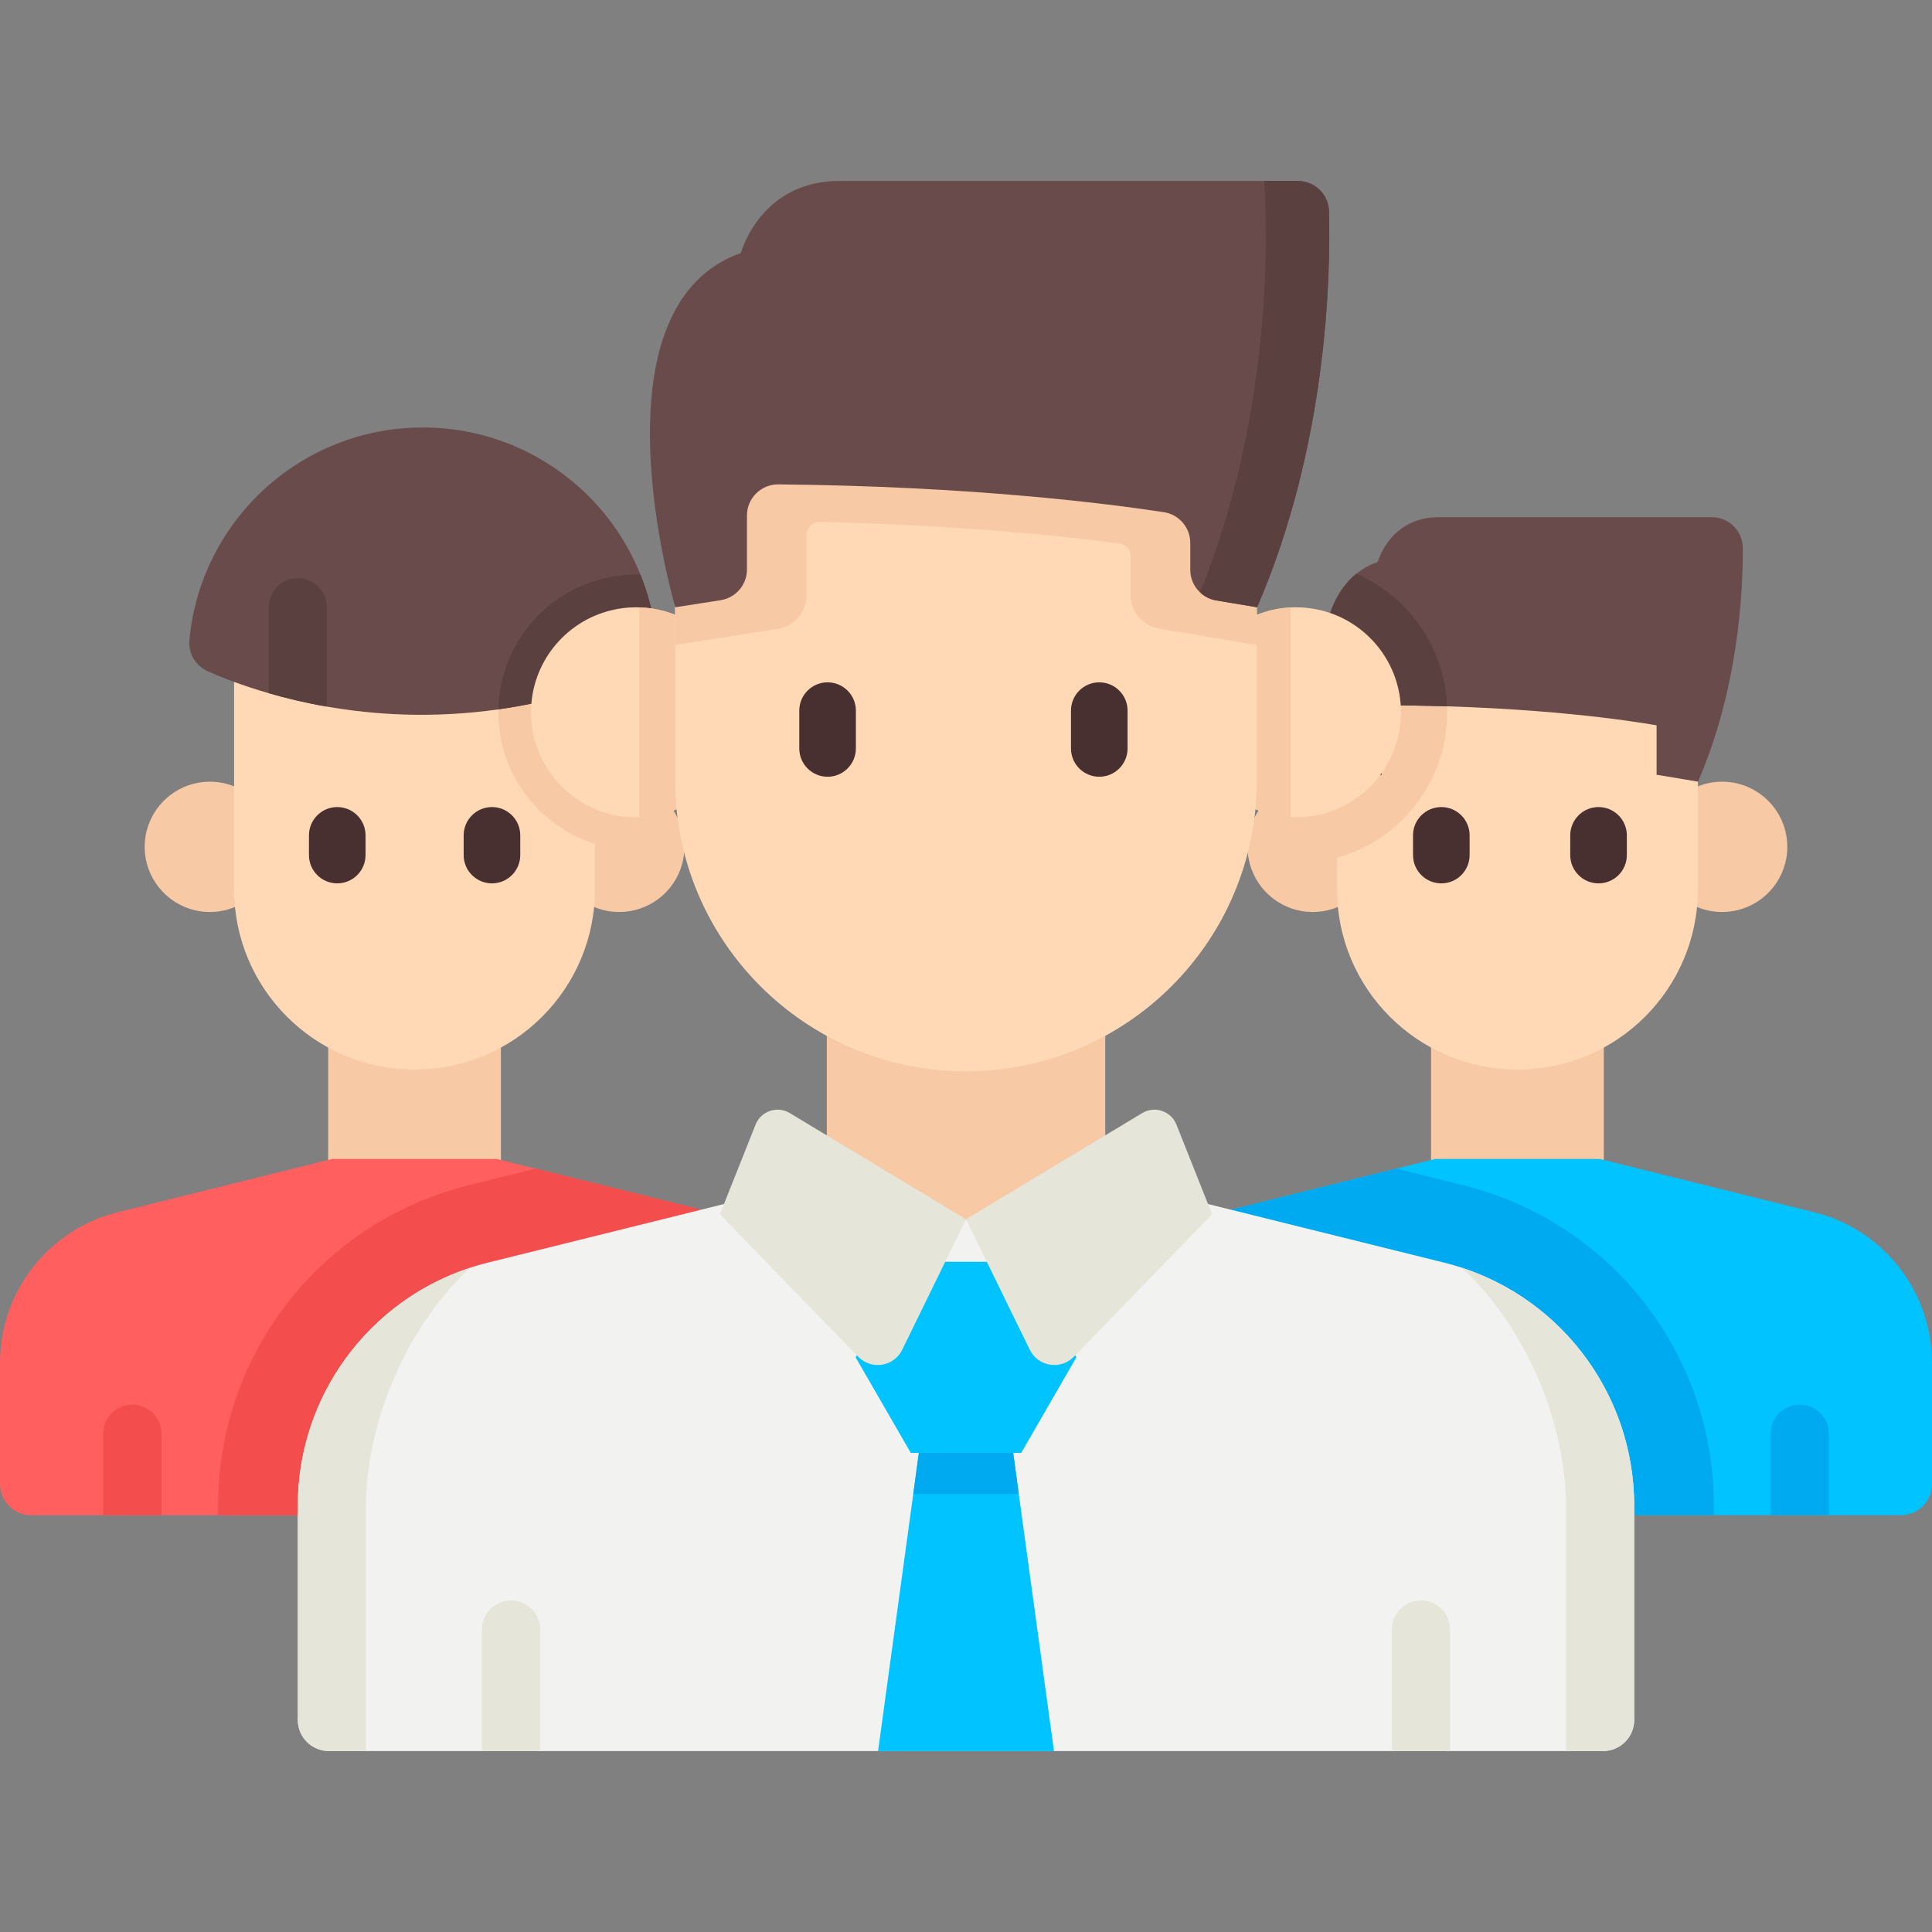
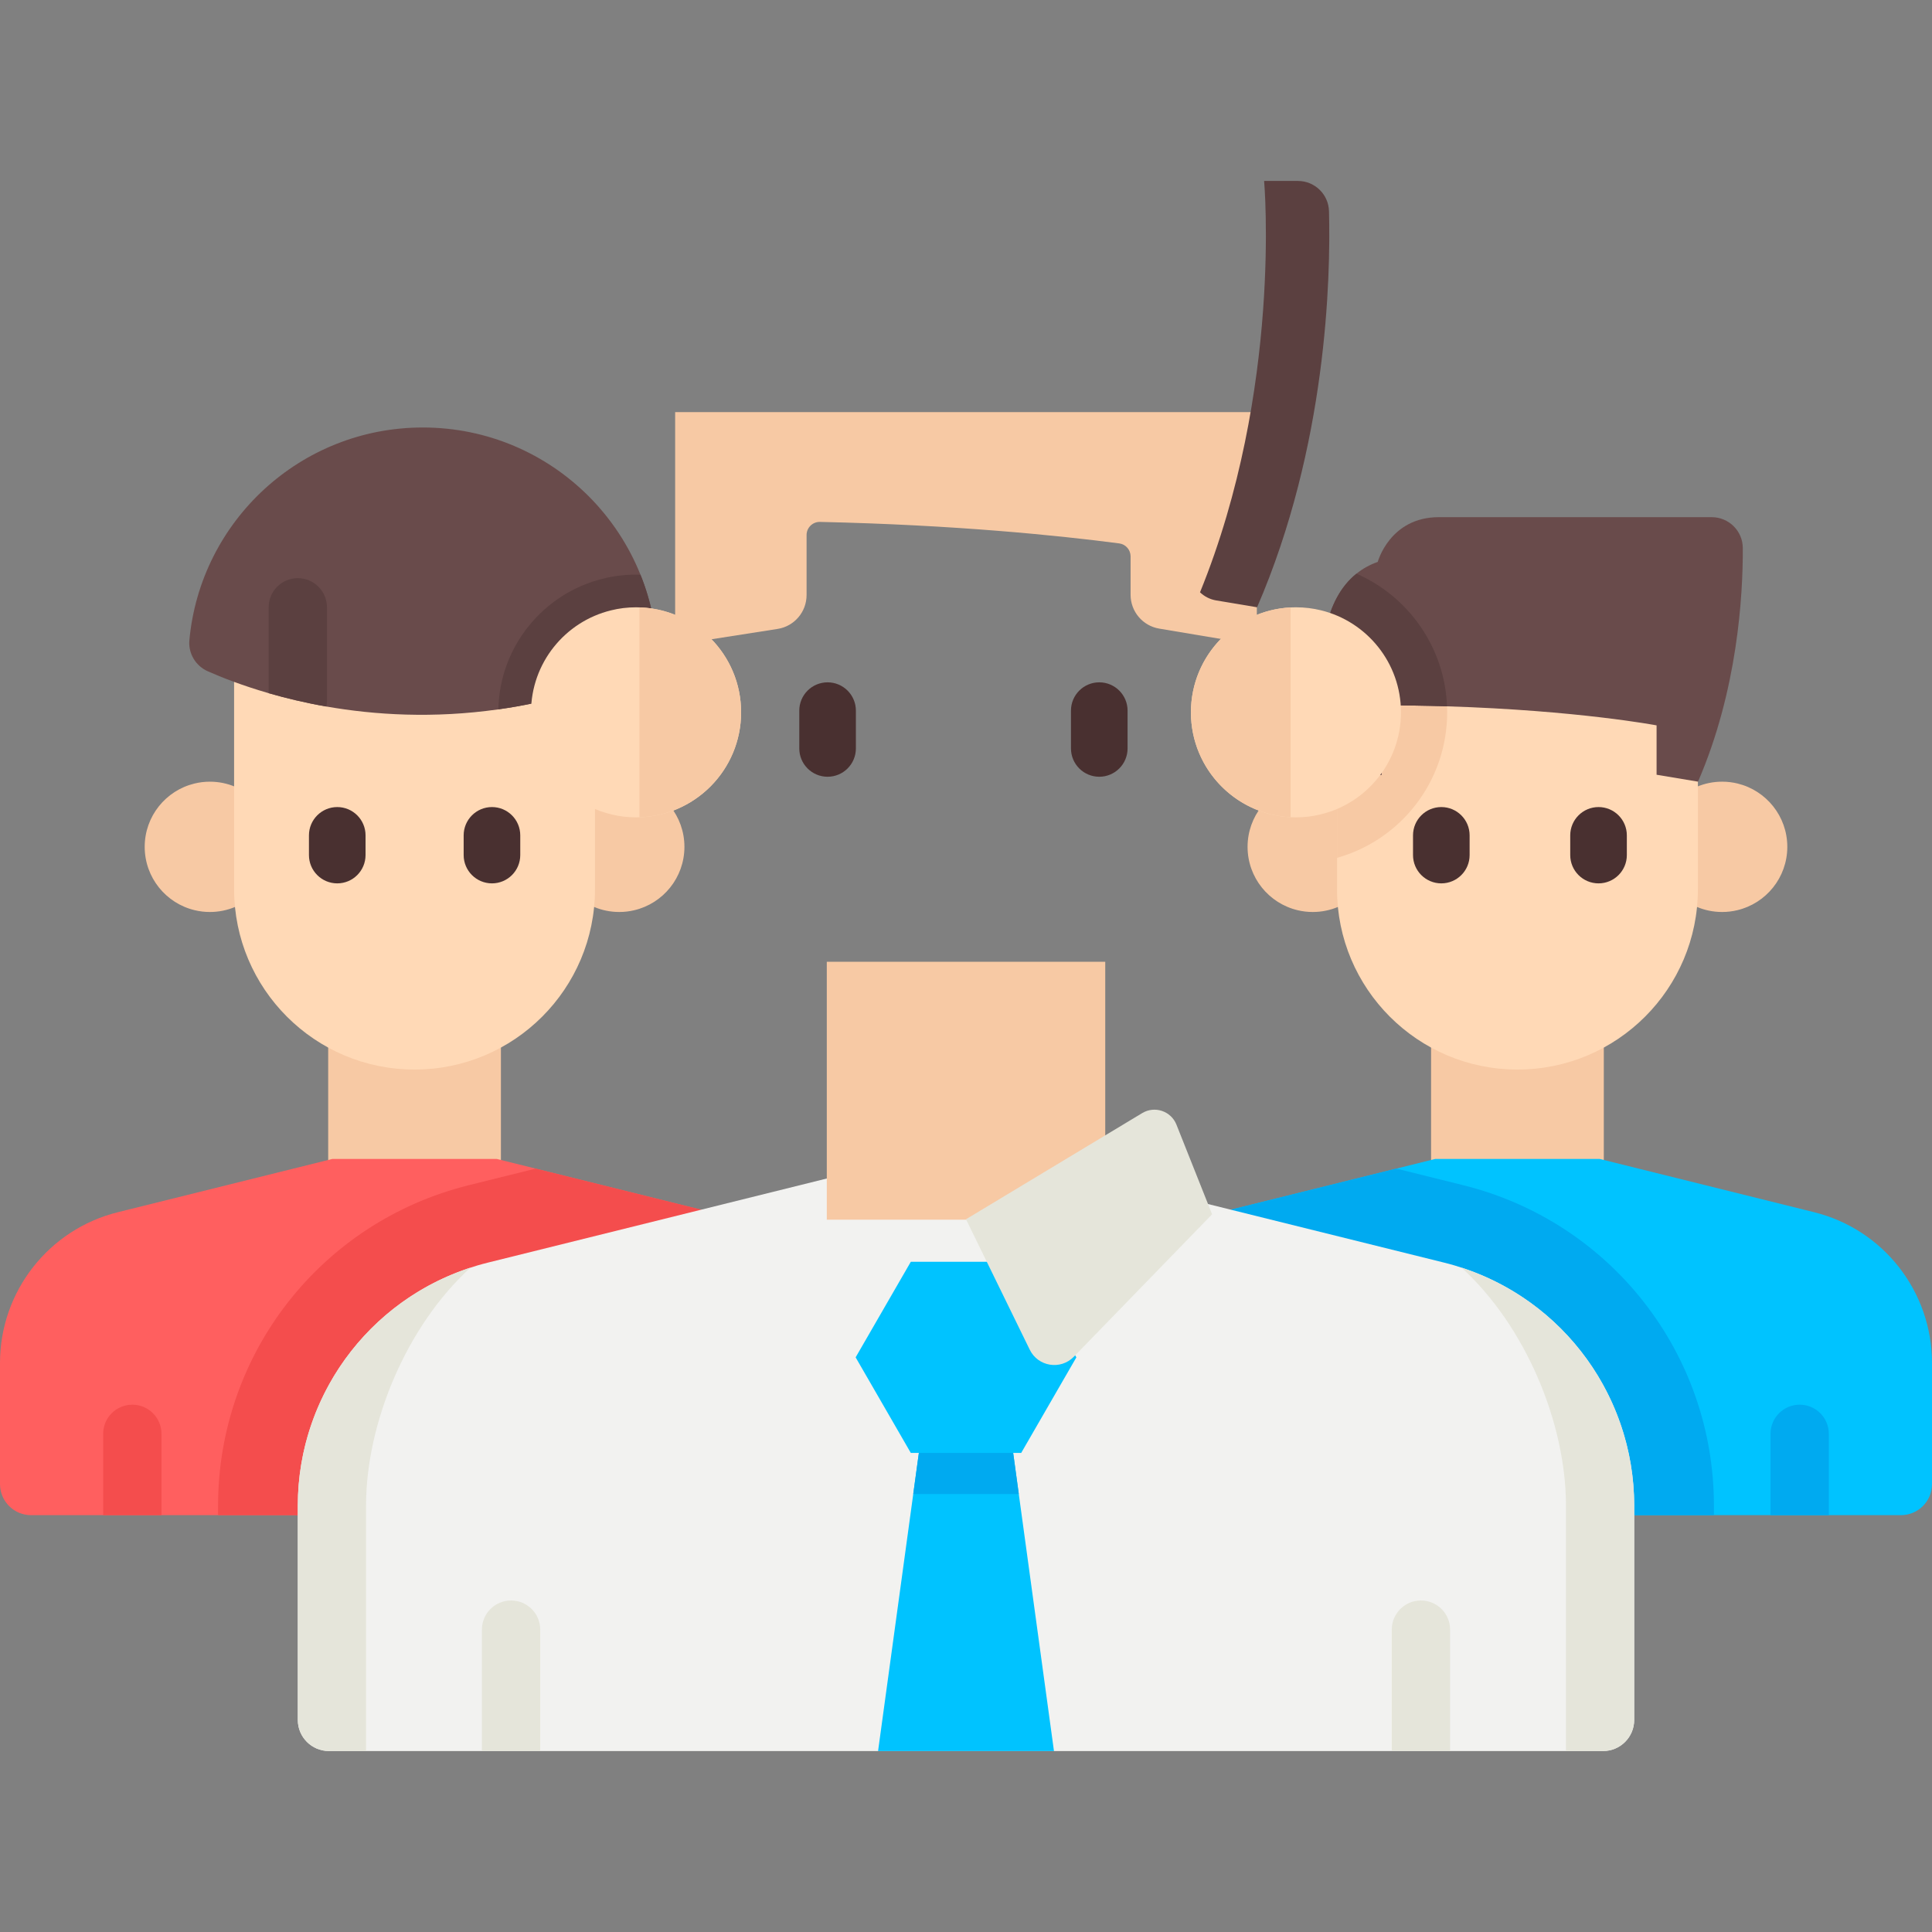
<svg xmlns="http://www.w3.org/2000/svg" id="Capa_1" x="0px" y="0px" viewBox="0 0 512 512" style="enable-background:new 0 0 512 512;" xml:space="preserve">
  <rect x="0" y="0" width="512" height="512" fill="#808080" stroke="none" />
  <g>
    <rect x="379.25" y="273.86" style="fill:#F7C9A4;" width="45.777" height="42.41" />
    <path style="fill:#F7C9A4;" d="M473.654,224.418c0,8.173-5.677,15.021-13.298,16.805c-1.275,0.307-2.599,0.466-3.967,0.466 c-9.54,0-17.271-7.731-17.271-17.271c0-9.534,7.731-17.265,17.271-17.265c1.422,0,2.802,0.172,4.12,0.497 C468.057,209.496,473.654,216.307,473.654,224.418z" />
    <path style="fill:#F7C9A4;" d="M365.161,224.418c0,9.54-7.731,17.271-17.271,17.271c-1.367,0-2.698-0.159-3.973-0.466 c-7.627-1.79-13.298-8.632-13.298-16.805c0-8.111,5.598-14.916,13.145-16.762c1.318-0.331,2.704-0.503,4.126-0.503 C357.43,207.154,365.161,214.885,365.161,224.418z" />
  </g>
  <path style="fill:#FFD9B6;" d="M449.963,175.068v60.554c0,26.414-21.418,47.821-47.821,47.821 c-26.414,0-47.821-21.407-47.821-47.821v-60.554H449.963z" />
  <path style="fill:#F7C9A4;" d="M383.516,188.77c0,18.368-12.352,33.852-29.195,38.57v-52.271h26.785 C382.671,179.344,383.516,183.959,383.516,188.77z" />
  <path style="fill:#694B4B;" d="M449.993,207.148l-10.982-1.834v-13.083c0,0-20.871-3.966-55.537-5.048 c-5.45-0.165-11.25-0.268-17.359-0.268v18.399l-11.775,1.834c0,0-12.197-41.207,5.13-55.115c1.607-1.298,3.482-2.359,5.645-3.121 c0,0,3.204-11.857,16.184-11.857h72.322c4.528,0,8.223,3.652,8.241,8.18C461.916,157.797,460.482,182.934,449.993,207.148z" />
  <path style="fill:#5B4040;" d="M383.475,187.183c-5.45-0.165-11.25-0.268-17.359-0.268v18.399l-11.775,1.834 c0,0-12.197-41.207,5.13-55.115C373.173,158.019,382.867,171.432,383.475,187.183z" />
  <path style="fill:#00C3FF;" d="M512,361.202v32.09c0,4.553-3.688,8.241-8.241,8.241H292.283v-40.331 c0-18.925,12.877-35.418,31.245-39.961l2.658-0.659l43.855-10.889l10.333-2.565h43.535l56.825,14.113 C499.102,325.784,512,342.277,512,361.202z" />
  <g>
    <path style="fill:#00AAF0;" d="M454.207,399.022v2.514H292.279v-40.334c0-18.926,12.885-35.413,31.251-39.965l46.513-11.544 l17.743,4.404C426.895,323.814,454.207,358.73,454.207,399.022z" />
-     <path style="fill:#00AAF0;" d="M327.34,409.266c-4.267,0-7.726-3.459-7.726-7.726v-21.56c0-4.268,3.459-7.726,7.726-7.726 s7.726,3.459,7.726,7.726v21.56C335.066,405.807,331.607,409.266,327.34,409.266z" />
    <path style="fill:#00AAF0;" d="M484.659,379.982v21.551h-15.453v-21.551c0-4.275,3.461-7.726,7.726-7.726 C481.198,372.255,484.659,375.707,484.659,379.982z" />
  </g>
  <g>
    <rect x="86.974" y="265.43" style="fill:#F7C9A4;" width="45.777" height="46.43" />
    <path style="fill:#F7C9A4;" d="M181.38,224.418c0,8.173-5.677,15.021-13.298,16.805c-1.275,0.307-2.6,0.466-3.967,0.466 c-9.54,0-17.271-7.731-17.271-17.271c0-9.534,7.731-17.265,17.271-17.265c1.422,0,2.802,0.172,4.12,0.497 C175.783,209.496,181.38,216.307,181.38,224.418z" />
    <path style="fill:#F7C9A4;" d="M72.888,224.418c0,9.54-7.731,17.271-17.271,17.271c-1.367,0-2.698-0.159-3.973-0.466 c-7.627-1.79-13.298-8.632-13.298-16.805c0-8.111,5.598-14.916,13.145-16.762c1.318-0.331,2.704-0.503,4.126-0.503 C65.156,207.154,72.888,214.885,72.888,224.418z" />
  </g>
  <path style="fill:#FFD9B6;" d="M157.68,175.068v60.554c0,26.414-21.407,47.821-47.821,47.821c-26.404,0-47.821-21.407-47.821-47.821 v-60.554H157.68z" />
-   <path style="fill:#F7C9A4;" d="M157.68,175.068V223.6c-14.845-4.615-25.621-18.45-25.621-34.83c0-4.842,0.948-9.467,2.668-13.701 h22.953V175.068z" />
  <path style="fill:#FF5F5F;" d="M219.717,361.202v40.331H8.241c-4.553,0-8.241-3.688-8.241-8.241v-32.09 c0-18.925,12.898-35.418,31.266-39.961l56.825-14.113h43.535l10.333,2.565l43.855,10.889l2.658,0.659 C206.84,325.784,219.717,342.277,219.717,361.202z" />
  <g>
    <path style="fill:#F44D4D;" d="M219.721,361.201v40.334H57.793v-2.514c0-40.292,27.312-75.208,66.421-84.925l17.743-4.404 l46.513,11.544C206.836,325.789,219.721,342.275,219.721,361.201z" />
    <path style="fill:#F44D4D;" d="M42.794,379.982v21.551H27.341v-21.551c0-4.275,3.461-7.726,7.726-7.726 C39.332,372.255,42.794,375.707,42.794,379.982z" />
  </g>
  <path style="fill:#00AAF0;" d="M184.66,409.266c-4.267,0-7.726-3.459-7.726-7.726v-21.56c0-4.268,3.459-7.726,7.726-7.726 s7.726,3.459,7.726,7.726v21.56C192.386,405.807,188.927,409.266,184.66,409.266z" />
  <path style="fill:#694B4B;" d="M174.193,175.419c-14.752,6.83-28.938,10.704-42.124,12.568c-17.256,2.462-32.791,1.483-45.575-0.752 c-5.666-0.989-10.796-2.235-15.298-3.533c-6.984-2.02-12.469-4.188-16.119-5.801c-3.221-1.423-5.212-4.733-4.889-8.24 c2.916-31.628,29.497-56.372,61.865-56.372c17.152,0,32.688,6.954,43.937,18.203c5.882,5.893,10.59,12.949,13.743,20.81 C172.617,159.441,174.193,167.239,174.193,175.419z" />
  <g>
    <path style="fill:#5B4040;" d="M174.193,175.419c-14.752,6.83-28.938,10.704-42.124,12.568 c0.35-16.802,12.063-30.813,27.774-34.645c2.782-0.701,5.718-1.061,8.726-1.061c0.391,0,0.773,0.01,1.164,0.021 C172.617,159.441,174.193,167.239,174.193,175.419z" />
    <path style="fill:#5B4040;" d="M86.649,160.945V185.7c0,0.525-0.051,1.04-0.154,1.535c-5.666-0.989-10.796-2.235-15.298-3.533 v-22.757c0-4.265,3.451-7.726,7.726-7.726C83.187,153.218,86.649,156.68,86.649,160.945z" />
  </g>
  <path style="fill:#F2F2F0;" d="M433.078,399.02v56.784c0,4.553-3.688,8.241-8.241,8.241H87.164c-4.553,0-8.241-3.688-8.241-8.241 V399.02c0-30.493,20.779-57.072,50.386-64.417l56.505-14.021l35.109-8.715h70.155l35.109,8.715l56.505,14.021 C412.299,341.947,433.078,368.526,433.078,399.02z" />
  <g>
    <path style="fill:#E5E5DA;" d="M124.683,335.935c-16.979,15.488-27.678,41.199-27.678,63.084v65.026h-9.842 c-4.552,0-8.241-3.69-8.241-8.241v-56.785C78.921,370.135,97.557,344.768,124.683,335.935z" />
    <path style="fill:#E5E5DA;" d="M387.319,335.935c16.979,15.488,27.678,41.199,27.678,63.084v65.026h9.842 c4.552,0,8.241-3.69,8.241-8.241v-56.785C433.081,370.135,414.445,344.768,387.319,335.935z" />
  </g>
  <polygon style="fill:#00C3FF;" points="279.313,464.046 232.697,464.046 242.02,395.939 244.555,377.396 267.456,377.396 269.99,395.939 " />
  <polygon style="fill:#00AAF0;" points="269.99,395.939 242.02,395.939 244.555,377.396 267.456,377.396 " />
  <polygon style="fill:#00C3FF;" points="241.375,385.043 226.751,359.712 241.375,334.382 270.625,334.382 285.249,359.712 270.625,385.043 " />
  <rect x="219.11" y="254.88" style="fill:#F7C9A4;" width="73.79" height="68.35" />
  <path style="fill:#FFD9B6;" d="M371.274,188.77c0,13.173-9.151,24.211-21.434,27.087c-2.055,0.494-4.19,0.751-6.394,0.751 c-15.376,0-27.838-12.461-27.838-27.838c0-15.367,12.461-27.828,27.838-27.828c2.293,0,4.516,0.277,6.641,0.8 C362.252,164.717,371.274,175.696,371.274,188.77z" />
  <path style="fill:#F7C9A4;" d="M342.02,160.978c-14.714,0.742-26.412,12.903-26.412,27.792c0,14.898,11.698,27.06,26.412,27.802 V160.978z" />
  <path style="fill:#FFD9B6;" d="M196.402,188.77c0,15.376-12.461,27.838-27.838,27.838c-2.204,0-4.348-0.257-6.404-0.751 c-12.293-2.886-21.434-13.914-21.434-27.087c0-13.074,9.022-24.043,21.187-27.017c2.125-0.534,4.358-0.81,6.651-0.81 C183.94,160.942,196.402,173.403,196.402,188.77z" />
  <path style="fill:#F7C9A4;" d="M169.465,160.965v55.62c14.958-0.476,26.937-12.741,26.937-27.815 C196.402,173.705,184.423,161.441,169.465,160.965z" />
-   <path style="fill:#FFD9B6;" d="M333.078,109.219v97.61c0,42.567-34.511,77.078-77.078,77.078s-77.078-34.511-77.078-77.078v-97.61 C178.922,109.22,333.078,109.22,333.078,109.219z" />
  <g>
    <path style="fill:#493030;" d="M291.318,205.847c-4.142,0-7.5-3.358-7.5-7.5v-10.023c0-4.142,3.358-7.5,7.5-7.5s7.5,3.358,7.5,7.5 v10.023C298.818,202.49,295.46,205.847,291.318,205.847z" />
    <path style="fill:#493030;" d="M219.318,205.847c-4.142,0-7.5-3.358-7.5-7.5v-10.023c0-4.142,3.358-7.5,7.5-7.5s7.5,3.358,7.5,7.5 v10.023C226.818,202.49,223.46,205.847,219.318,205.847z" />
    <path style="fill:#493030;" d="M381.964,234.102c-4.142,0-7.5-3.358-7.5-7.5v-5.223c0-4.142,3.358-7.5,7.5-7.5s7.5,3.358,7.5,7.5 v5.223C389.464,230.744,386.106,234.102,381.964,234.102z" />
    <path style="fill:#493030;" d="M423.629,234.102c-4.142,0-7.5-3.358-7.5-7.5v-5.223c0-4.142,3.358-7.5,7.5-7.5s7.5,3.358,7.5,7.5 v5.223C431.129,230.744,427.771,234.102,423.629,234.102z" />
    <path style="fill:#493030;" d="M89.374,234.102c-4.142,0-7.5-3.358-7.5-7.5v-5.223c0-4.142,3.358-7.5,7.5-7.5s7.5,3.358,7.5,7.5 v5.223C96.874,230.744,93.516,234.102,89.374,234.102z" />
    <path style="fill:#493030;" d="M130.374,234.102c-4.142,0-7.5-3.358-7.5-7.5v-5.223c0-4.142,3.358-7.5,7.5-7.5s7.5,3.358,7.5,7.5 v5.223C137.874,230.744,134.516,234.102,130.374,234.102z" />
  </g>
  <path style="fill:#F7C9A4;" d="M333.078,109.219v61.708l-25.868-4.337c-4.378-0.732-7.592-4.523-7.592-8.963v-10.178 c0-1.741-1.288-3.214-3.018-3.441c-16.019-2.091-43.484-4.914-79.303-5.697c-1.947-0.041-3.544,1.535-3.544,3.472v15.906 c0,4.481-3.255,8.293-7.685,8.983l-27.145,4.244v-61.698L333.078,109.219L333.078,109.219z" />
-   <path style="fill:#694B4B;" d="M333.14,160.934l-10.827-1.813c-1.669-0.278-3.142-1.051-4.296-2.153 c-1.607-1.494-2.586-3.637-2.586-5.975v-7.118c0-4.059-2.957-7.52-6.974-8.139c-14.505-2.225-50.87-6.902-102.204-7.366 c-4.574-0.041-8.303,3.667-8.303,8.241v14.309c0,3.08-1.7,5.8-4.275,7.211c-0.814,0.464-1.731,0.773-2.699,0.927l-12.012,1.875 c0,0,0.01,0,0-0.01c-0.093-0.299-1.71-5.841-3.327-14.134c-0.021-0.093-0.041-0.196-0.062-0.288 c-2.771-14.206-5.511-36.283-0.721-53.899c1.511-5.575,3.869-11.002,7.469-15.556c3.492-4.399,8.066-7.881,14.01-9.982 c0,0,1.453-5.398,5.954-10.456c0.268-0.299,0.546-0.587,0.834-0.886c4.007-4.11,10.137-7.768,19.295-7.768h121.541 c4.471,0,8.128,3.554,8.241,8.025C352.662,73.75,351.621,118.233,333.14,160.934z" />
  <path style="fill:#5B4040;" d="M333.14,160.934l-10.827-1.813c-1.669-0.278-3.142-1.051-4.296-2.153 c21.902-53.796,16.988-109.014,16.988-109.014h8.952c4.471,0,8.128,3.554,8.241,8.025C352.662,73.75,351.621,118.233,333.14,160.934 z" />
  <g>
    <path style="fill:#E5E5DA;" d="M143.164,431.872v32.173h-15.453v-32.173c0-4.275,3.461-7.726,7.726-7.726 C139.703,424.146,143.164,427.597,143.164,431.872z" />
    <path style="fill:#E5E5DA;" d="M384.288,431.872v32.173h-15.453v-32.173c0-4.275,3.461-7.726,7.726-7.726 C380.827,424.146,384.288,427.597,384.288,431.872z" />
-     <path style="fill:#E5E5DA;" d="M209.302,294.98L256,323.115l-16.898,34.575c-2.197,4.495-8.188,5.45-11.674,1.86l-36.65-37.753 l9.453-23.761C201.664,294.435,205.984,292.98,209.302,294.98z" />
    <path style="fill:#E5E5DA;" d="M302.698,294.98L256,323.115l16.898,34.575c2.197,4.495,8.188,5.45,11.674,1.86l36.65-37.753 l-9.453-23.761C310.336,294.435,306.016,292.98,302.698,294.98z" />
  </g>
  <g> </g>
  <g> </g>
  <g> </g>
  <g> </g>
  <g> </g>
  <g> </g>
  <g> </g>
  <g> </g>
  <g> </g>
  <g> </g>
  <g> </g>
  <g> </g>
  <g> </g>
  <g> </g>
  <g> </g>
</svg>